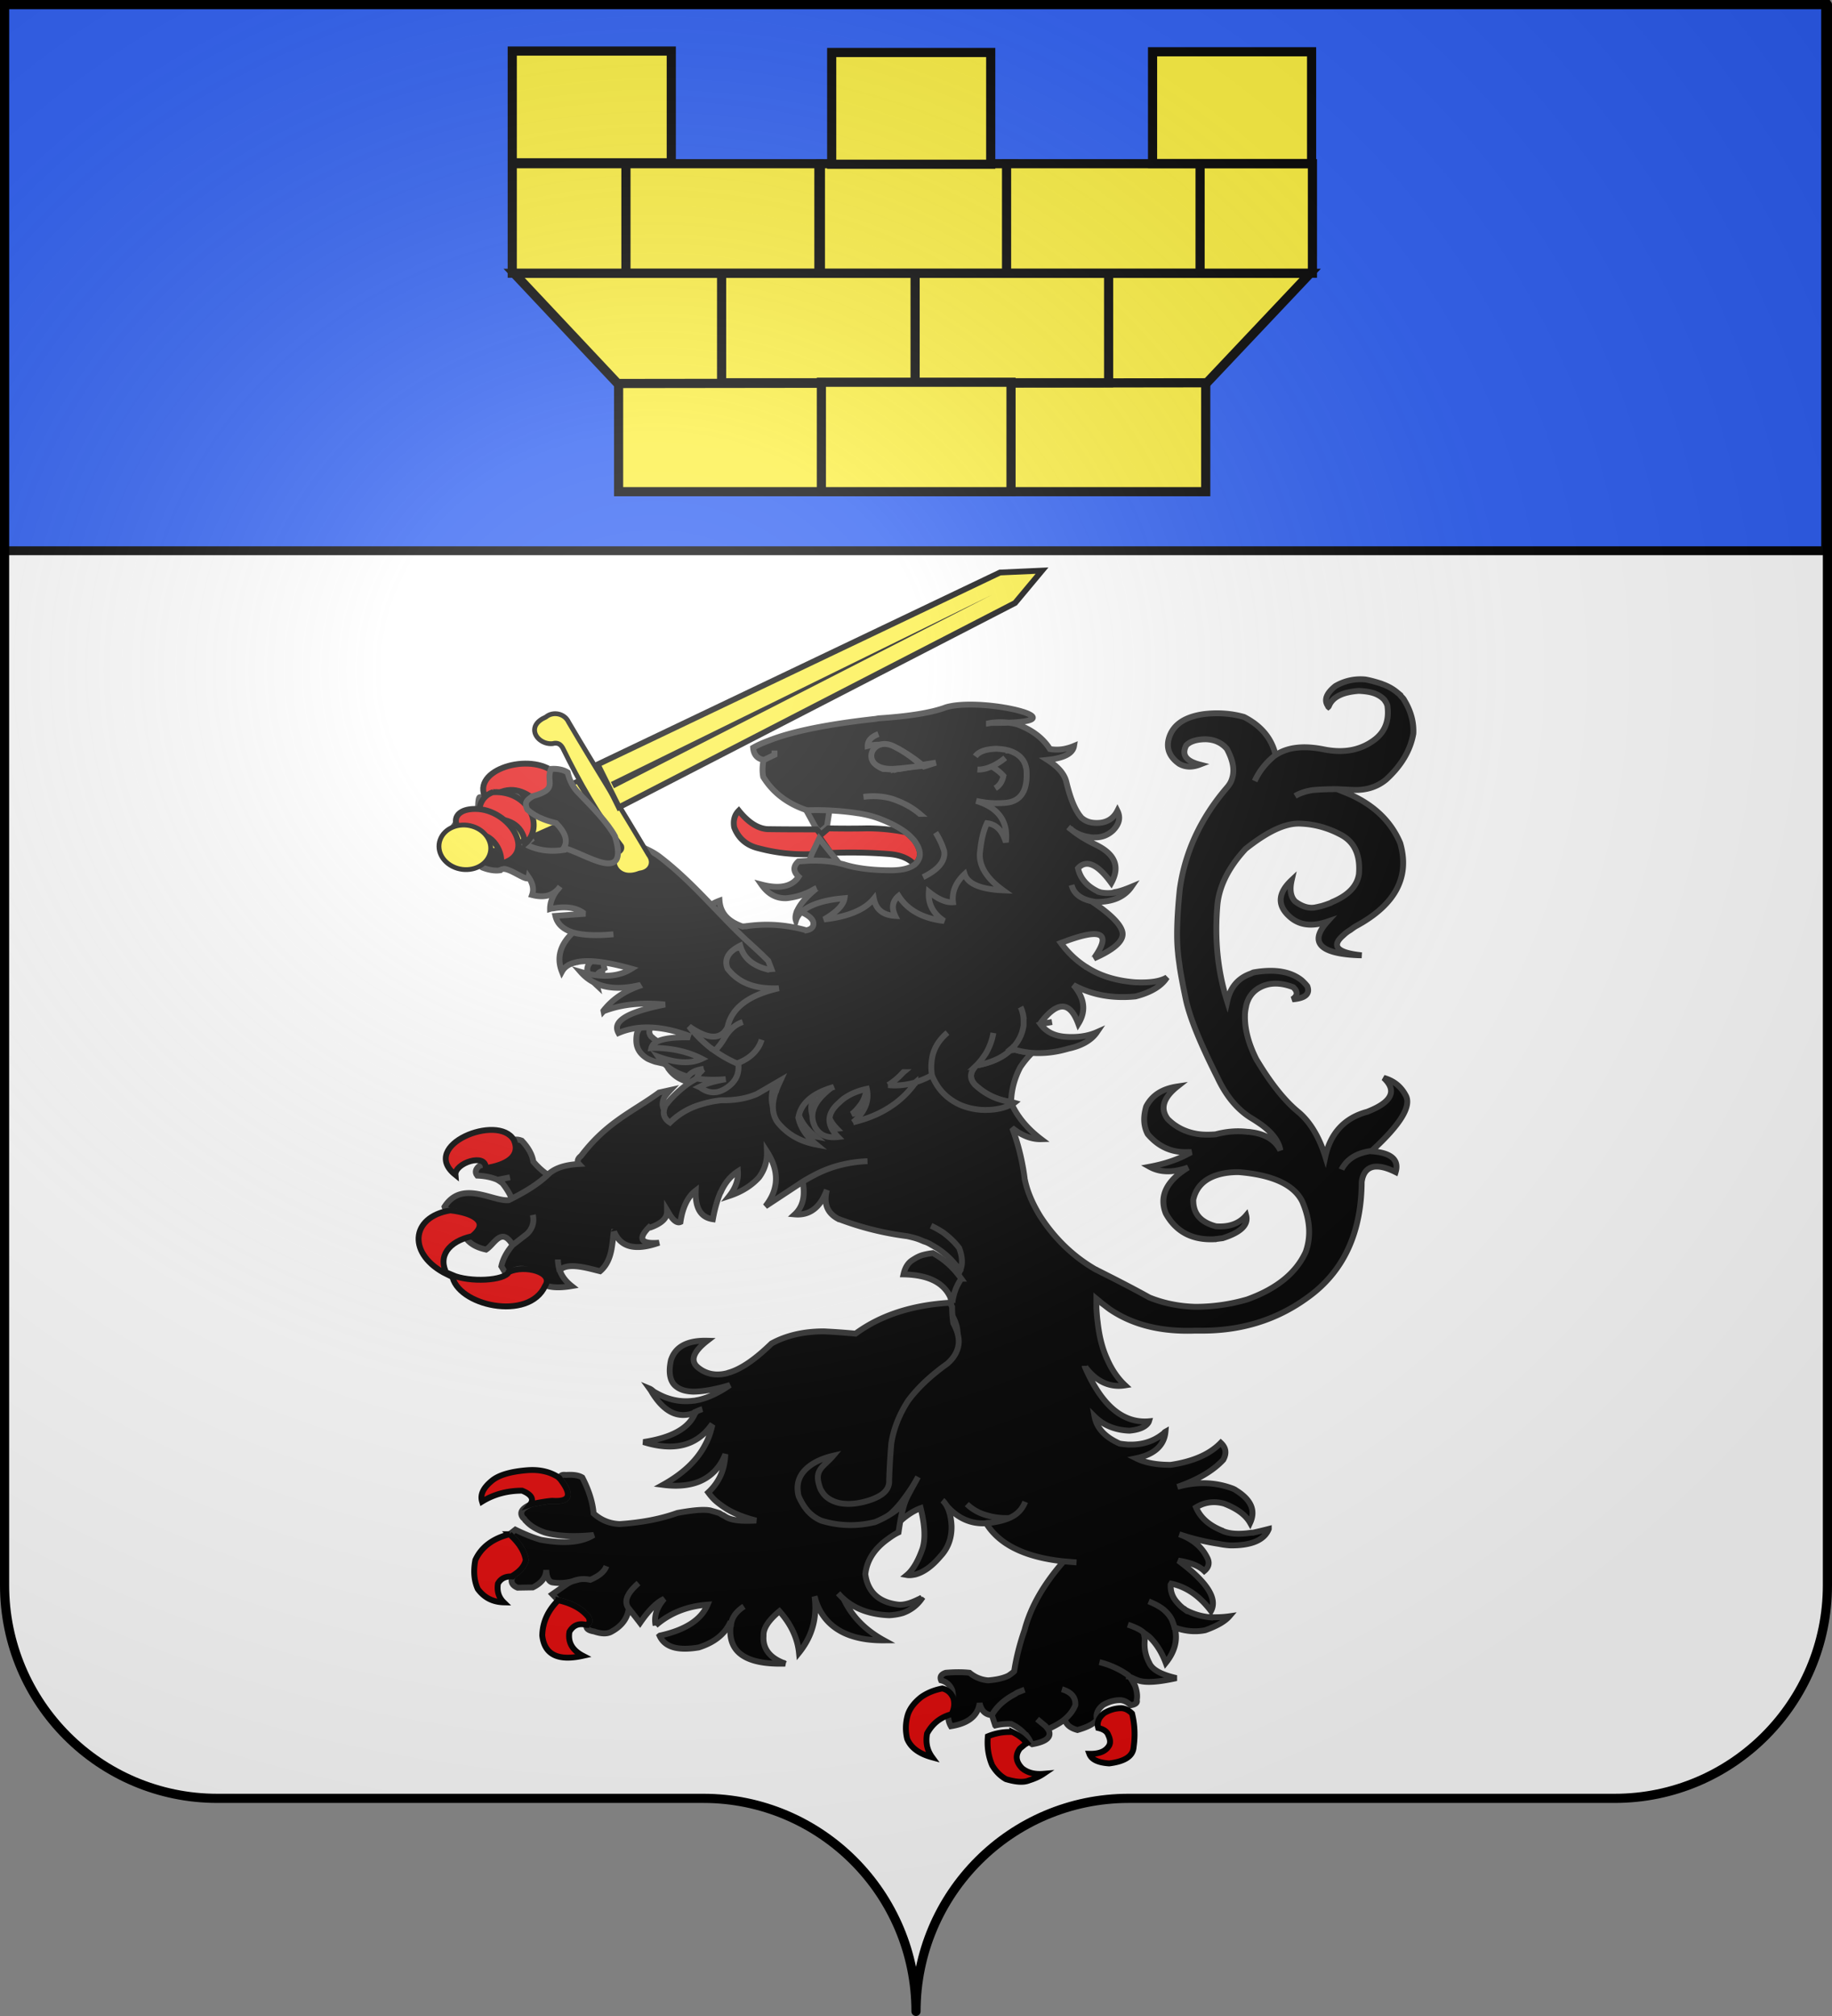
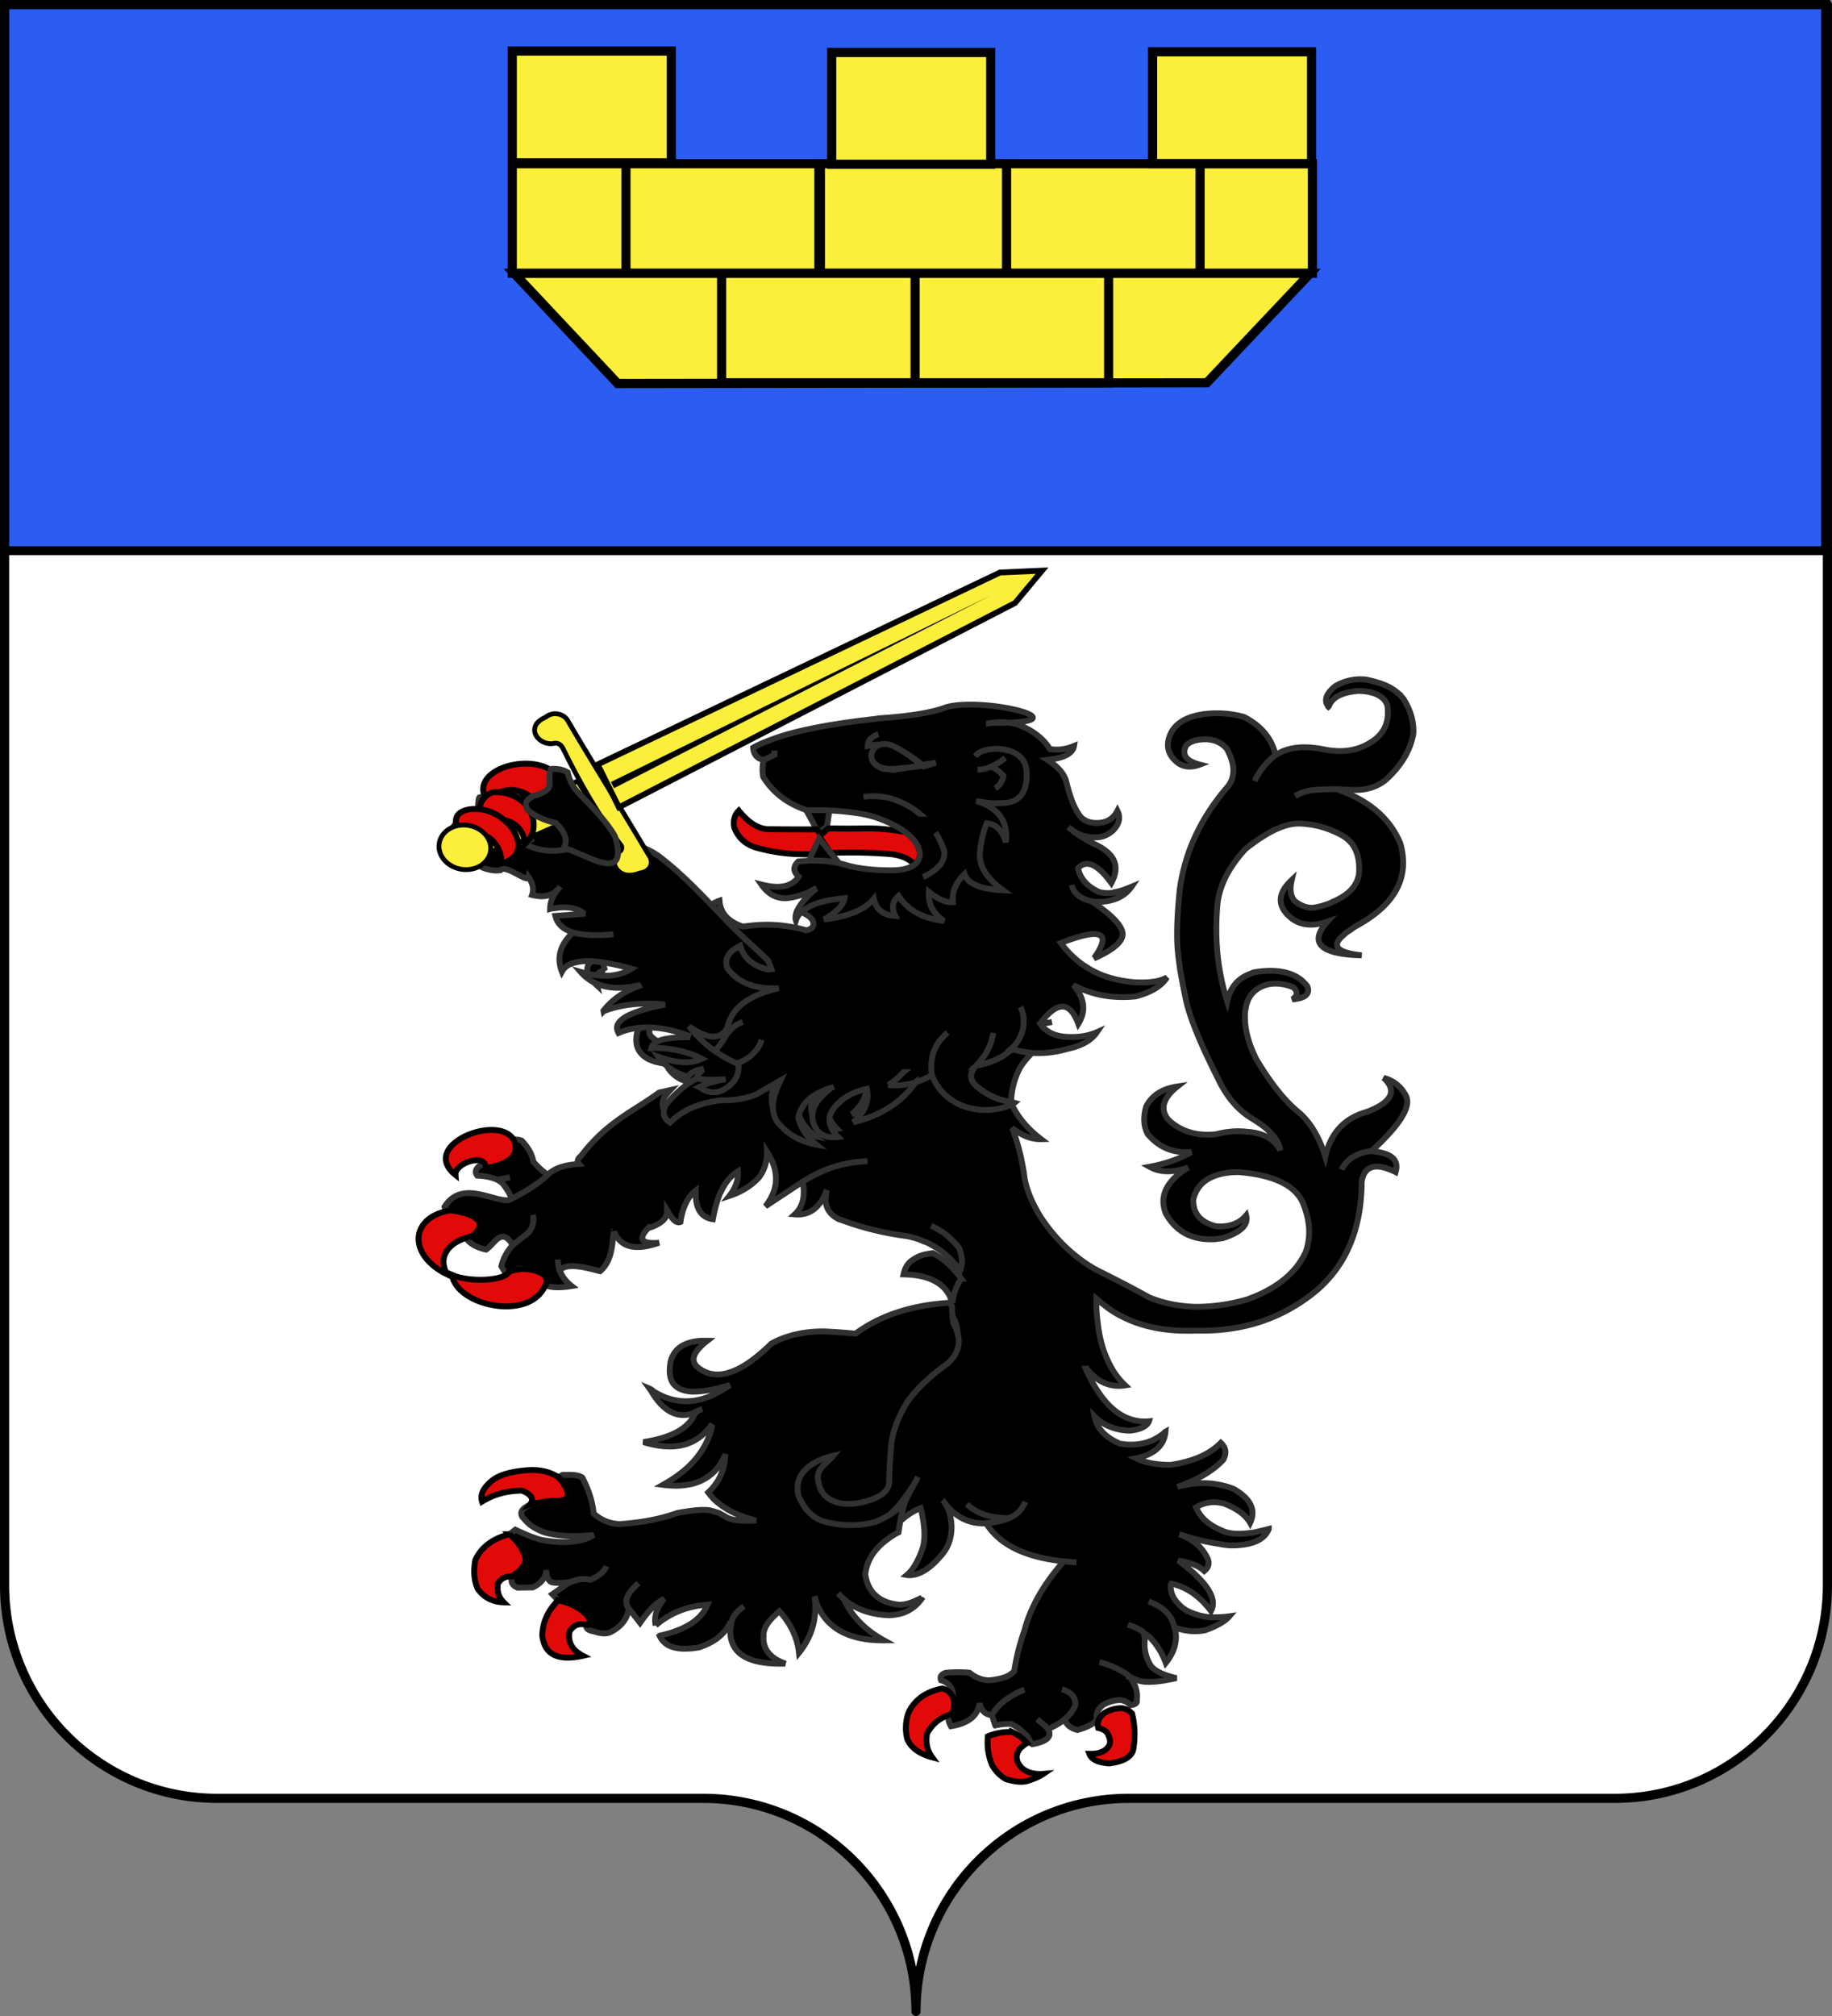
<svg xmlns="http://www.w3.org/2000/svg" xmlns:xlink="http://www.w3.org/1999/xlink" height="660" width="600" version="1.0">
  <rect width="100%" height="100%" fill="#808080" stroke="none" />
  <defs>
    <linearGradient id="a">
      <stop style="stop-color:white;stop-opacity:.314" offset="0" />
      <stop offset=".19" style="stop-color:white;stop-opacity:.251" />
      <stop style="stop-color:#6b6b6b;stop-opacity:.125" offset=".6" />
      <stop style="stop-color:black;stop-opacity:.125" offset="1" />
    </linearGradient>
    <linearGradient id="b">
      <stop style="stop-color:white;stop-opacity:0" offset="0" />
      <stop style="stop-color:black;stop-opacity:.646" offset="1" />
    </linearGradient>
    <linearGradient id="f">
      <stop style="stop-color:#fff;stop-opacity:1" offset="0" />
      <stop style="stop-color:#dcdcdc;stop-opacity:1" offset=".35" />
      <stop style="stop-color:#828282;stop-opacity:1" offset="1" />
    </linearGradient>
    <linearGradient id="g">
      <stop style="stop-color:#fff;stop-opacity:1" offset="0" />
      <stop style="stop-color:#7f7f7f;stop-opacity:1" offset=".55" />
      <stop style="stop-color:#000;stop-opacity:1" offset="1" />
    </linearGradient>
    <linearGradient id="e">
      <stop style="stop-color:#fff;stop-opacity:1" offset="0" />
      <stop style="stop-color:#ffc000;stop-opacity:1" offset=".5" />
      <stop style="stop-color:#fff;stop-opacity:1" offset="1" />
    </linearGradient>
    <linearGradient id="h">
      <stop style="stop-color:#15caff;stop-opacity:1" offset="0" />
      <stop style="stop-color:#0065bf;stop-opacity:.749" offset="1" />
      <stop style="stop-color:#0052ff;stop-opacity:.624" offset="1" />
      <stop style="stop-color:#0374f2;stop-opacity:.592" offset="1" />
      <stop style="stop-color:#07daff;stop-opacity:.561" offset="1" />
      <stop style="stop-color:#0b8cd9;stop-opacity:.529" offset="1" />
      <stop style="stop-color:#0d86d3;stop-opacity:.514" offset="1" />
      <stop style="stop-color:#0f81cd;stop-opacity:.498" offset="1" />
      <stop style="stop-color:#0f76b1;stop-opacity:0" offset="1" />
    </linearGradient>
    <linearGradient id="c">
      <stop offset="0" style="stop-color:#000;stop-opacity:1" />
      <stop offset="1" style="stop-color:#000;stop-opacity:0" />
    </linearGradient>
    <linearGradient id="d">
      <stop offset="0" style="stop-color:#fff;stop-opacity:1" />
      <stop offset="1" style="stop-color:#fff;stop-opacity:0" />
    </linearGradient>
    <linearGradient id="j">
      <stop offset="0" style="stop-color:#000;stop-opacity:1" />
      <stop offset="1" style="stop-color:#000;stop-opacity:0" />
    </linearGradient>
    <linearGradient id="i">
      <stop offset="0" style="stop-color:#fff;stop-opacity:1" />
      <stop offset="1" style="stop-color:#fff;stop-opacity:0" />
    </linearGradient>
    <linearGradient id="k">
      <stop style="stop-color:white;stop-opacity:0" offset="0" />
      <stop style="stop-color:black;stop-opacity:.646" offset="1" />
    </linearGradient>
    <linearGradient id="l">
      <stop style="stop-color:white;stop-opacity:.314" offset="0" />
      <stop offset=".19" style="stop-color:white;stop-opacity:.251" />
      <stop style="stop-color:#6b6b6b;stop-opacity:.125" offset=".6" />
      <stop style="stop-color:black;stop-opacity:.125" offset="1" />
    </linearGradient>
    <linearGradient id="m">
      <stop style="stop-color:white;stop-opacity:0" offset="0" />
      <stop style="stop-color:black;stop-opacity:.646" offset="1" />
    </linearGradient>
    <linearGradient id="n">
      <stop style="stop-color:white;stop-opacity:.314" offset="0" />
      <stop offset=".19" style="stop-color:white;stop-opacity:.251" />
      <stop style="stop-color:#6b6b6b;stop-opacity:.125" offset=".6" />
      <stop style="stop-color:black;stop-opacity:.125" offset="1" />
    </linearGradient>
    <radialGradient xlink:href="#a" id="o" gradientUnits="userSpaceOnUse" gradientTransform="matrix(1.551 0 0 1.35 -227.894 -51.264)" cx="285.186" cy="200.448" fx="285.186" fy="200.448" r="300" />
  </defs>
  <path style="fill:#fff;fill-opacity:1;fill-rule:nonzero;stroke:none" d="M300 658.5c0-38.505 31.203-69.754 69.65-69.754h159.2c38.447 0 69.65-31.25 69.65-69.754V1.5H1.5v517.492c0 38.504 31.203 69.754 69.65 69.754h159.2c38.447 0 69.65 31.25 69.65 69.753z" />
  <g style="fill:#2b5df2;display:inline">
    <path style="fill:#2b5df2;fill-opacity:1;fill-rule:nonzero;stroke:#000;stroke-width:2.902;stroke-miterlimit:4;stroke-opacity:1;stroke-dasharray:none" d="M1.532 2.114h596.466v179.009H1.532z" transform="translate(-.08 -.818)" />
  </g>
  <path d="m270.867 270.437.901-5.887c-2.402-.165-5.105-.165-7.908-.083l-.1-.082h-.1v.165l3.403 6.219 1.402 1.741 2.402-2.073zM166.894 373.91c.343 1.488-.017 2.904-.978 4.33-2.357 1.613-5.328 2.74-8.814 3.378-1.373 1.018-1.64 2.184-.809 3.247 2.707.122 4.822.585 6.647 1.384l4.082-.814-4.082.814c.51.323 1.122.728 1.634 1.134 2.08 2.703 3.244 4.923 3.398 6.828 2.002-.033 3.994-.398 5.874-1.175 3.849-1.972 7.297-3.936 9.935-6.218-3.54-1.269-6.506-3.46-9.095-6.485-.366-2.317-1.633-4.618-3.8-6.903-1.62-.636-2.917-.45-3.992.48z" style="fill:#000;fill-opacity:1;stroke:#313131;stroke-width:1.922;stroke-miterlimit:4;stroke-opacity:1;stroke-dasharray:none" />
  <path d="M459.781 229.001c-.1-.082-.1-.165-.1-.165-.3-.415-.601-.664-.9-.995-.102-.166-.2-.25-.2-.332l-1.103-.912c-1.301-1.078-2.901-1.99-4.804-2.653-.1-.083-.3-.083-.4-.166-1.602-.498-3.203-.995-5.106-1.327-3.503-.331-6.806.415-9.809 2.156-3.003 2.404-3.804 4.643-2.402 6.55 0 .083 0 .166.1.249.1-.083.1-.249.201-.332 1.2-2.902 4.403-4.477 9.708-4.892 2.304.083 4.204.415 5.607.995 1.2.498 2.102 1.161 2.802 1.907.2.25.3.498.5.747.201.248.301.663.501 1.077.7 4.892-.7 8.623-4.204 11.277-4.504 3.4-10.01 4.477-16.616 3.15-6.607-1.326-11.81-.746-15.715 1.825h-.1c-3.003 2.404-5.306 5.223-6.807 8.54 1.501-3.317 3.804-6.136 6.807-8.54v-.083c-1.302-5.473-4.805-9.535-10.31-12.355-3.804-1.077-8.008-1.492-12.712-.995-6.607.83-10.61 3.483-11.911 8.043-.9 3.234.2 6.053 3.403 8.292 1.901 1.077 4.104 1.243 6.706.248-4.505-1.16-6.006-3.233-4.404-6.301 1.202-1.244 3.304-1.99 6.406-1.99 2.902.083 5.204 1.16 6.906 3.15 2.002 3.732 2.603 6.882 1.702 9.702-.3 1.077-.901 2.072-1.702 2.984-8.608 10.033-13.713 21.06-15.415 33.166-1 9.535-1.1 16.5-.6 20.894.1 1.576.4 3.15.6 4.892.5 3.15 1.202 6.716 2.002 10.53 1.303 5.887 4.705 14.261 10.311 25.373 2.702 5.804 6.205 10.198 10.71 13.1 1.4.829 2.502 1.574 3.703 2.404 3.604 2.653 5.705 5.473 6.206 8.375-1.602-3.151-4.504-5.059-8.708-5.804-.701-.084-1.4-.249-2.102-.249-3.504-.415-7.007-.084-10.41.83-2.202.164-4.305.164-6.206-.167-3.804-.663-7.007-2.321-9.51-4.892-2.502-3.4-1.4-6.964 3.204-10.613-5.005.747-8.308 2.902-10.21 6.55-1.001 3.4-.9 6.384.5 9.037 3.504 4.146 7.908 6.136 13.213 5.888h1.102c-.4.165-.7.415-1.102.58-3.503 1.907-7.707 3.316-12.612 4.23 3.402 1.906 7.607 1.988 12.612.248-7.107 4.394-9.51 9.37-7.307 15.007 3.303 5.97 8.608 8.872 16.115 8.457h.102c.1-.082.2-.082.399-.082.7-.084 1.302-.166 2.002-.25 6.005-1.907 8.508-4.394 7.707-7.461-2.302 2.736-5.705 3.896-9.908 3.565-5.005-1.328-7.508-4.146-7.407-8.706.6-2.736 2.002-4.81 4.104-6.302 2.502-1.742 6.106-2.737 10.71-2.737 11.21.913 18.217 4.146 20.92 9.701 2.502 5.887 2.901 11.277 1.1 16.417-3.102 6.882-9.508 12.107-19.218 15.588a60.712 60.712 0 0 1-17.016 2.405c-5.305-.166-10.31-1.161-15.014-3.068-5.806-3.233-11.71-6.219-17.317-9.037 0-.084-.2-.084-.2-.084-7.206-4.145-13.211-9.866-18.017-17.163-2.603-4.146-4.504-8.456-5.305-12.686v-.166c-.7-5.223-1.9-10.447-3.804-15.67l.3-.248c3.003 2.238 6.006 3.316 8.91 3.233-4.806-3.648-8.209-7.877-10.112-12.603-.1-.415-.1-.746-.1-1.244l-.5.083c-2.602 1.16-5.705 1.658-9.208 1.492-4.004-.331-7.207-1.41-9.908-3.316-2.804-1.907-4.905-4.56-6.307-8.043a30.303 30.303 0 0 1-5.405 2.322c0 .166-.1.25-.2.414-3.703 5.059-8.708 8.79-15.214 11.194a48.524 48.524 0 0 1-5.005 1.493c1.201-.995 2.102-2.073 2.903-3.152 1.701-2.487 2.202-5.14 1.601-7.793-2.702.58-5.005 1.493-7.007 2.819-.8.498-1.501 1.16-2.202 1.824-4.003 3.565-4.003 7.213-.2 11.11-2.903.331-5.005-.249-6.506-1.824-.5-.58-.9-1.16-1.201-1.824-.1-.249-.1-.33-.2-.497-1.302-3.4-.1-6.8 3.603-10.199.7-.664 1.401-1.244 2.202-1.824-6.406 1.99-10.11 5.224-10.91 9.866.5 2.239 1.601 4.395 3.303 6.302 0 .083.2.249.3.331.6.664 1.402 1.41 2.202 2.073l.1.084c-5.305-.995-9.609-3.4-12.812-7.463-1.701-2.57-1.902-5.804-.5-9.866l.1-.083c.3-1.161.9-2.322 1.501-3.648l-7.707 4.477c-3.203 1.41-7.107 2.156-11.611 2.073h-.1a34.507 34.507 0 0 0-6.807 1.41c-3.904 1.16-7.207 3.15-10.01 5.886-2.101-1.327-2.602-3.316-1.4-5.72.6-.746 1.2-1.493 1.901-2.239l-3.703.83c-8.509 6.265-17.017 9.52-25.525 20.728-1.2.912-1.401 1.907-.7 2.652-4.204.25-7.508 1.161-9.81 3.152-3.609 3.562-8.312 6.251-13.212 8.706-5.295.48-15.317-6.765-21.02 2.155.2.663.8 1.078 2.101 1.326 5.21.337 7.828 3.716 3.804 6.551.901 3.234 3.503 5.224 7.707 6.136 2.756-1.728 5.015-7.615 8.709-1.493l4.704-3.648c1.802-1.742 2.403-3.815 1.902-6.218.5 2.403-.1 4.476-1.902 6.218l-4.704 3.648c-2.002 2.322-3.203 4.644-3.704 6.964l2.002 3.317c3.079-4.853 10.088-1.908 11.21 2.321 2.103 1.328 5.406 1.576 9.81.83-2.102-1.659-3.403-3.483-4.004-5.556l-.1-.082c-.2-.913-.4-1.99-.4-3.068 0 1.078.2 2.156.4 3.068l1.001-.166c3.003-1.741 9.012.113 12.415.942 4.204-3.565 3.9-9.482 4.501-12.881.1 0 .1 0 .1-.084 2.103 5.14 6.907 6.385 14.715 3.648-5.906.498-7.107-1.243-3.304-5.058.1.084.2.084.4.084 3.504-1.244 5.406-2.902 5.506-4.975v-.746c.1.165.3.414.3.58l.1.083c1.502 2.737 2.903 3.731 4.004 3.233.7-4.809 2.403-8.29 5.005-10.28-.2 5.72 1.602 8.789 5.605 9.37.601-3.317 1.402-6.136 2.403-8.542.1-.083.1-.248.2-.33 1.401-3.151 3.303-5.307 5.605-6.8.2 2.654-.7 5.39-2.802 8.043 4.003-1.327 7.206-3.316 9.709-6.053 1.902-2.57 2.702-5.389 2.602-8.457 4.104 6.385 3.904 12.354-.5 17.91l12.211-8.043a52.778 52.778 0 0 1 3.804-2.156c5.305-2.819 11.11-4.311 17.417-4.56-6.306.249-12.112 1.741-17.417 4.56a52.472 52.472 0 0 0-3.804 2.156c.901 4.81 0 8.291-2.602 10.696 4.504.414 7.908-1.907 10.01-6.799.2-.415.3-.745.5-1.16-1.101 4.394.1 7.462 3.603 9.37a97.121 97.121 0 0 0 22.722 5.72c1.101.249 2.202.498 3.203.829.801.25 1.502.58 2.302.912.9.25 1.701.664 2.503 1.16 3.702 1.99 6.705 4.727 9.309 8.376.9-1.99.8-4.478-.3-7.38-1.502-1.989-3.305-3.647-5.307-5.14-1.3-.83-2.602-1.575-3.902-2.156 1.3.58 2.602 1.326 3.902 2.156 2.002 1.493 3.805 3.151 5.306 5.14 1.101 2.902 1.2 5.39.3 7.38-.1 0-.2.082-.1.165-1.602 2.404-2.503 4.891-2.803 7.711-.1.415-.1.912-.1 1.327 0 1.742.1 3.565.4 5.39 1.4 2.57 2.001 4.891 1.7 7.047-.3 1.99-1.3 3.897-3.002 5.555-.2.166-.3.332-.6.58-5.706 4.063-9.91 8.126-12.913 12.189-3.003 4.643-4.805 9.37-5.505 14.012-.4 4.726-.6 8.79-.7 12.022.1 1.742-.601 3.234-2.203 4.477-1.601 1.16-3.904 2.156-7.107 2.819-2.802.58-5.405.58-7.607 0-2.502-.746-3.542-2.43-4.543-4.255.545-5.934 1.275-6.3 4.465-9.32-9.082 1.753-14.089 5.137-12.303 14.699 7.227 17.037 24.773 13.55 34.324.56 2.526-3.376 3.453-4.943 4.825-7.434-2.522 4.797-5.815 9.92-6.749 15.284v.084c2.503-2.488 5.105-4.23 7.607-5.141 1.402 5.638 1.603 10.115.602 13.266-1.401 3.98-3.104 6.965-5.106 8.623.9.165 1.802 0 2.703-.166 2.602-.663 5.405-2.57 8.207-5.887 2.603-2.736 3.804-6.135 3.704-10.033-.101-2.156-.5-4.063-1.102-5.555l-.6-1.244c-.401-.58-.801-1.16-1.302-1.574.5.414.9.994 1.301 1.574.3.415.601.746 1.001 1.161 3.203 3.233 7.007 4.891 11.311 4.809.2 0 .4 0 .7-.083.4-.084.701-.084 1.102-.084h.2c2.502-.33 4.604-.829 6.306-1.574-2.502.083-4.804-.166-6.806-.746-2.803-.664-5.205-1.99-7.107-3.814 1.9 1.823 4.304 3.15 7.107 3.814 2.002.58 4.304.829 6.806.746 2.703-1.161 4.304-2.986 5.205-5.307-.9 2.322-2.502 4.146-5.205 5.307-1.702.745-3.804 1.243-6.306 1.574h-.2c-.4 0-.7 0-1.101.084 4.304 7.048 12.812 11.193 25.423 12.52 1.302.083 2.804.249 4.204.332-1.4-.084-2.902-.25-4.204-.332-6.606 7.545-10.81 14.925-12.812 22.47-1.502 4.311-2.703 8.871-3.402 13.515-.5.498-1.102.913-1.803 1.41-.5.249-.9.414-1.4.58-1.402.498-3.203.829-5.306.995-2.202-.166-4.305-.995-6.106-2.488-2.303-.249-4.904-.249-7.808 0-1.501.498-2.002 1.327-1.501 2.488 1.701.414 2.903 1.492 3.603 3.15.5 1.742.302 3.317-.4 4.892-.1.166-.1.249-.2.415-1 2.403-.9 4.643.2 6.55 5.706-.913 8.81-3.4 9.409-7.546.5 2.404 1.803 3.648 3.703 3.897h.3c1.603-2.82 4.205-5.14 7.609-6.882.4-.332.9-.58 1.4-.746.602-.249 1.201-.498 1.702-.664-.5.166-1.101.415-1.702.664-.5.166-1 .414-1.4.746-3.403 1.741-6.006 4.062-7.608 6.882l1.102 3.4a18.493 18.493 0 0 1 5.205-.498c2.102.995 3.603 2.239 4.804 3.647.1 0 .1.084.2.084.601.83 1.2 1.658 1.502 2.653l.4.249c4.804-.83 6.607-2.487 5.204-4.892-.1 0-.1-.166-.2-.249l-.6-.746-2.803-2.321 2.802 2.321c.2.25.4.498.601.746.101.083.101.25.2.25l.4-.25c1.901-.912 3.604-1.824 4.904-2.902 1.702-1.41 2.903-2.985 3.605-4.726.199-2.57-1.303-4.311-4.404-5.223 3.102.912 4.604 2.653 4.404 5.223-.7 1.742-1.902 3.317-3.605 4.726l.3.332c0 .165.2.415.302.663.7 1.16 1.9 1.907 3.702 2.404 3.203-.912 5.306-1.99 6.406-3.317-.5-1.823.2-3.481 2.002-4.89 1.702-.996 3.604-1.576 5.506-1.576 1.2 0 2.402.58 3.503 1.658h.1c1.502-.248 2.202-.829 1.902-1.658.3-1.575 0-3.068-.5-4.56-.1-.166-.1-.331-.2-.415-.4-.745-.802-1.492-1.302-2.238-.2-.165-.4-.415-.6-.58 0-.084-.102-.25-.2-.332l-.102-.083c-2.803-1.99-6.006-3.4-9.309-4.229 3.303.83 6.506 2.239 9.31 4.23l.1.082c.1.083.2.166.2.332.2 0 .3.165.5.249.7.248 1.201.58 1.902.829.3.166.601.249.9.33 2.303.747 6.406.499 12.312-.828-5.105-1.16-8.007-2.819-8.908-4.975-1.2-2.238-1.7-4.643-1.502-7.213v-1.079c-.1-.414-.199-.994-.3-1.574-.8-.83-2.502-1.742-5.205-2.653 2.703.912 4.404 1.824 5.205 2.653.602.414 1.201.829 1.802 1.326 2.103 1.99 4.004 4.81 5.405 8.54 3.003-3.73 4.004-7.627 2.903-11.607 0-.083 0-.083-.101-.165-.1-.415-.2-.83-.4-1.244-.4-1.493-1.302-2.737-2.603-3.98-1.301-1.245-3.203-2.239-5.404-3.152 2.2.913 4.104 1.907 5.404 3.151 1.3 1.244 2.202 2.488 2.603 3.98.2.415.3.83.4 1.245.1.082.1.082.1.165 3.403 1.243 6.706 1.575 10.01.912 3.703-1.327 6.405-2.819 7.907-4.56-2.302.331-4.403.331-6.206.331-.1-.165-.1-.165-.1 0-3.103-.33-5.706-1.16-8.008-2.404l-.4-.331c-.1-.083-.1-.083-.2-.083a10.86 10.86 0 0 1-1.901-1.742c-1.702-1.741-2.503-3.731-2.402-6.135l.2-.332c5.005 1.078 9.309 4.063 13.012 8.955 2.202-4.062-1.301-9.535-10.71-16.499 3.805.58 6.706 1.658 8.508 3.4 1.603-1.327 1.803-2.819.9-4.477-1.8-3.566-4.904-6.054-9.108-7.546 4.403 1.492 8.707 2.487 13.013 3.15 1.2.25 2.4.415 3.702.5 6.907.082 11.21-1.743 12.613-5.39a139.36 139.36 0 0 1-5.205 1.243h-.5c-3.904.58-6.907.415-9.209-.498-.2-.083-.3-.249-.5-.249-4.205-1.74-7.007-4.228-8.408-7.545 2.803-1.742 5.905-2.156 9.208-1.244 4.105 1.575 7.007 3.648 8.508 6.302 1.902-4.062.302-7.628-4.703-10.695-.301-.25-.602-.332-.901-.498-5.705-2.156-11.811-2.404-18.217-.58 6.706-2.322 11.71-5.306 15.014-8.872 1.201-2.156.9-3.98-.8-5.555-3.704 3.814-9.21 6.135-16.416 7.214-4.605 0-8.308-.665-11.311-2.157 6.005-1.244 9.209-4.229 9.61-8.706-.301.166-.4.332-.602.58-.2.166-.399.25-.7.498-2.803 2.073-6.106 3.151-10.01 3.151H369.492c-.9-.083-1.902-.165-2.802-.331-4.806-2.156-7.508-5.058-8.208-8.872 2.902 2.902 6.806 4.477 11.41 4.644 2.803-.25 4.805-.995 5.905-2.239.2-.248.4-.498.5-.829-1.801.166-3.503 0-5.104-.414-6.406-1.659-11.612-7.546-15.915-17.496v-.249.084c0 .083 0 .083.1.165 3.503 4.81 8.007 6.965 13.113 6.136-2.402-2.239-4.404-5.141-5.905-8.623-1.602-3.482-2.603-7.546-3.103-12.188-.2-1.41-.3-2.902-.4-4.477v-3.068l1.901 1.575c.8.58 1.602 1.244 2.401 1.824 7.508 5.14 16.817 7.463 28.027 7.048h1.502c13.316.163 25.128-3.402 35.337-10.864 11.71-8.374 17.617-21.06 17.716-37.809.4-2.902 1.702-4.56 4.004-4.975 1.803-.248 4.105.25 7.108 1.742 1.201-3.98-1.401-6.302-7.707-6.8h-.1c-.102-.082-.302-.082-.401-.082-4.004.58-6.907 2.156-8.708 4.726-.3.414-.6.829-.801 1.326.2-.497.5-.912.8-1.326 1.802-2.571 4.705-4.146 8.709-4.726.1-.083.3-.083.4-.083 9.51-8.706 13.212-14.842 11.01-18.325-1.5-2.736-3.804-4.643-7.107-5.555 4.504 4.23 2.703 7.96-5.404 11.11-7.407 1.99-12.011 6.965-13.713 14.676-2.002-6.384-4.905-11.277-8.708-14.51-4.705-3.815-9.31-9.7-13.914-17.412-2.602-5.223-3.803-9.95-3.702-14.344 0-1.078.199-2.073.4-3.068v-.083c.7-2.819 2.201-4.726 4.503-5.97 3.104-1.658 6.807-1.658 10.91-.082 1.602 1.492 1.502 2.819-.3 3.98 4.204-.332 5.905-1.742 4.904-4.312-.5-.663-1.1-1.244-1.701-1.824-3.504-2.902-8.708-3.897-15.615-2.736-.1.083-.2.083-.4.083-.2.083-.501.249-.7.331-4.305 1.493-6.808 4.56-7.809 9.12-3.103-9.783-4.203-20.313-3.202-31.672.6-6.053 3.604-12.188 9.208-18.241 7.108-5.638 12.912-8.457 17.818-8.292 4.805.166 9.309 1.41 13.712 3.815 4.305 2.404 6.107 6.716 5.606 12.768-.601 3.897-3.503 6.882-8.609 9.038-.3.083-.4.249-.6.331-.901.332-2.002.747-3.203 1.078-.5.083-1.001.25-1.502.332-2.302.58-4.704-.166-7.007-1.907-1.501-1.575-1.801-3.897-1.1-6.965-4.505 4.229-4.805 8.209-.801 11.857 3.202 2.985 7.406 3.482 12.512 1.741-5.607 6.219-3.104 9.95 7.607 10.862 1.1.083 2.302.166 3.603.166-8.107-.83-10.11-3.068-6.005-6.55.601-.58 1.302-1.161 2.303-1.742.7-.497 1.301-.995 2.102-1.41 12.712-6.964 17.416-16.002 14.213-27.03-2.902-6.881-8.308-12.27-16.415-15.919-1.302-.58-2.703-1.077-4.204-1.74-2.902 0-5.606.082-8.207.33-2.402.415-4.204 1.079-5.607 1.908 1.402-.83 3.203-1.493 5.607-1.907 2.602-.249 5.305-.332 8.207-.332 1.701.083 3.503.166 5.306.249 4.203.166 7.807-.995 10.709-3.4 4.905-4.477 7.907-9.452 8.908-15.007.2-3.73-.8-7.461-3.103-11.192z" style="fill:#000;fill-opacity:1;stroke:#313131;stroke-width:1.922;stroke-miterlimit:4;stroke-opacity:1;stroke-dasharray:none" />
  <path d="m268.764 274.513 3.324 4.727a159.133 159.133 0 0 1 18.818.331c3.804.249 6.707 1.41 8.609 3.483 2.402-2.073 2.302-4.726-.1-7.96-.801-.912-1.702-1.824-2.803-2.653a64.792 64.792 0 0 0-12.512-1.244c-4.004.083-8.208.083-12.812 0l-2.403 2.073-1.401-1.741c-5.705 0-11.11 0-16.215-.083-3.203-.249-6.306-2.322-9.31-6.053-1.4 1.41-1.901 3.317-1.5 5.472 1.4 3.649 4.103 5.97 8.107 6.882 5.305 1.41 10.81 2.073 16.716 1.907.2-.083.4-.083.6-.083l2.882-5.057z" style="fill:#e20909;fill-opacity:1;stroke:#000;stroke-width:1.922;stroke-miterlimit:4;stroke-opacity:1;stroke-dasharray:none" />
  <path d="m272.088 279.24-3.803-4.727-2.402 5.058-.801 2.156c3.703-.083 7.006.166 9.709.83l-2.703-3.317z" style="fill:#000;fill-opacity:1;stroke:#313131;stroke-width:1.922;stroke-miterlimit:4;stroke-opacity:1;stroke-dasharray:none" />
  <path d="M168.285 373.203c-5.054-8.8-31.248 1.771-19.118 11.443-.324-3.91 10.12-7.368 9.91-2.24 6.673-1.054 11.592-3.744 9.208-9.203zM147.514 396.253c-13.28 2.134-14.123 14.58-1.073 20.963-3.263-5.88.484-10.806 8.138-12.497 6.203-4.918-.228-7.68-7.065-8.466zM166.636 416.424c5.116-2.43 14.888.037 11.897 4.524-5.296 11.814-29.097 6.487-30.477-3.547 5.701 2.504 17.255 1.906 18.58-.977z" style="fill:#e20909;fill-opacity:1;stroke:#000;stroke-width:1.922;stroke-miterlimit:4;stroke-opacity:1;stroke-dasharray:none" />
  <path d="M219.738 445.316c-.7 3.233-.5 5.804.701 7.545.4.58.901.995 1.502 1.41 1.3.829 2.902 1.243 5.004 1.326 3.103 0 7.107-.663 12.112-2.156-3.604 2.488-7.007 4.146-10.41 4.891-.6.084-1.101.25-1.602.25-3.103.415-6.005 0-8.808-.995-1.401-.498-2.803-1.244-4.104-1.99-.4-.33-.8-.745-1.401-.995.3.415.6.83.8 1.244 4.104 6.633 8.809 8.79 14.214 6.55v-.166c.6-.249 1.101-.497 1.602-.663.2-.083.4-.166.7-.249a16.994 16.994 0 0 0 0 0c-.3.083-.5.166-.7.249-.5.166-1.001.414-1.602.663v.166c-1.902 5.058-7.607 8.291-17.016 9.7 9.81 3.069 17.116 1.328 22.02-5.223l.401.25c-.5 2.072-1.2 4.061-2.202 5.886-2.702 5.224-7.407 9.535-13.813 13.1 5.005.664 9.309.166 12.612-1.408 3.503-1.659 6.206-4.56 7.807-8.623-.2 5.14-2.102 9.286-5.605 12.52.8 1.078 1.702 2.156 2.803 3.067 1.1.913 2.302 1.742 3.503 2.488 2.703 1.575 5.806 2.736 9.41 3.648-4.505.249-7.808 0-9.71-1.078-.5-.25-.8-.498-1.101-.664h-.1c-.6-.33-1.001-.58-1.101-.663-1.502-.498-2.503-.746-3.003-.912-.5-.084-1.001-.166-1.702-.166-2.002-.083-5.005.249-9.108.995-5.306 1.907-11.512 3.15-18.919 3.647-1.701-.083-3.203-.414-4.604-.994-1.401-.58-2.703-1.41-3.904-2.487-.3-3.567-1.501-7.546-3.703-11.774-1.201-.746-3.003-.995-5.405-.83-1.101-.165-1.702.084-2.002.913v.248c4.204 5.307 3.503 7.712-2.403 7.298-1.4.083-3.703.414-6.806 1.078-3.203 1.326-4.104 2.818-2.803 4.476l.3.25c.2.165.3.414.501.663l.2.166c1.402 1.574 3.504 2.818 6.106 3.73 4.004 1.16 9.309 1.493 16.015.83-3.803 2.404-9.509 2.985-17.316 1.575-2.302-.664-5.105-1.742-8.308-3.317l-1.902 1.493c3.203 2.901 4.905 5.72 5.305 8.457-.4 1.907-1.802 3.565-4.204 5.058 0 .165 0 .249-.1.331-.8 1.658-.2 2.902 1.602 3.648l5.004-.083c2.903-1.41 4.304-3.317 4.404-5.72.1 2.403.801 3.73 1.902 4.061 2.503.415 4.805.166 6.907-.414a9.372 9.372 0 0 1 5.605-.415c2.903-1.244 4.605-2.652 5.305-4.476-.7 1.824-2.402 3.232-5.305 4.476a9.372 9.372 0 0 0-5.605.415c-.6.166-1.201.498-1.802.829l-5.005 3.482 1.902 1.99h.1c4.405.995 7.708 2.818 9.81 5.473.6 1.16.5 1.99-.5 2.487l-.1.084c-.301 1.16.5 1.823 2.501 2.155 2.203.747 4.104.913 5.606.083 3.403-1.823 5.305-4.394 5.705-7.627-1.701-2.156-.7-4.892 3.203-8.291-3.903 3.4-4.904 6.135-3.203 8.291.701.912 2.002 2.488 3.704 4.725 2.802-4.062 5.405-6.716 7.907-7.876-2.502 2.902-3.403 5.804-2.802 8.706v.083-.083c4.704-4.062 10.31-6.302 17.016-6.799-2.102 4.975-7.307 8.292-15.515 10.115-.1 0-.1 0-.2.084 1.702 3.73 5.906 4.975 12.812 3.814 5.005-1.575 8.308-4.229 10.11-7.793l.5.083c.3-2.239 1.802-4.146 4.204-5.721-2.402 1.575-3.903 3.482-4.204 5.72-.1.332-.2.581-.2.913-.8 8.375 5.005 12.354 17.317 12.106h.6c-.2-.084-.3-.084-.3-.084-.1-.165-.2-.165-.3-.165-4.505-1.742-6.807-4.726-6.507-8.79v-.165c-.1-2.322 1.602-4.975 5.205-7.96 3.804 4.229 5.906 8.789 6.407 13.598 4.404-5.473 6.005-11.608 5.104-18.407.1.249.1.415.2.58 0 .165 0 .25.1.415.3.994.701 2.073 1.202 3.067 3.503 6.883 10.61 10.364 21.22 10.281-6.206-3.4-10.61-7.96-13.213-13.598-.6-.497-1.2-1.16-1.801-1.823.6.663 1.2 1.327 1.801 1.823 3.804 3.4 8.809 5.141 14.915 5.39 1.601-.083 3.103-.331 4.504-.746 2.502-.913 4.504-2.404 6.006-4.477l-.2-.166.4-.414c-.4.25-.901.498-1.301.664-2.503 1.243-4.705 1.823-6.406 1.658-6.407-.746-10.01-4.146-10.81-9.95.5-4.644 3.102-8.54 7.607-11.691 1-.746 2.001-1.41 3.203-1.99v-.165l.1-.084c.5-3.4 1.17-7.682 2.872-11.745-.7.995-1.27 2.542-2.272 3.454-.1.083-.2.25-.3.331-.1.166-.3.25-.4.415-2.102 1.658-4.605 3.15-7.608 4.394-.1.084-.3.084-.4.084-5.806 1.409-11.711 1.16-17.317-.58-3.56-1.622-5.565-4.103-7.307-7.96-2.066-7.691 4.848-11.782 11.311-13.267-3.031 3.593-6.187 4.4-4.604 9.619.2.663.4 1.41.8 1.907 1.002 1.824 2.703 3.068 5.206 3.814 2.202.58 4.804.58 7.607 0 3.203-.664 5.505-1.658 7.107-2.818 1.601-1.244 2.302-2.737 2.202-4.478.1-3.233.3-7.296.7-12.022.701-4.643 2.503-9.37 5.506-14.012 3.002-4.063 7.206-8.126 12.912-12.188.3-.249.4-.415.6-.58 1.702-1.659 2.703-3.566 3.003-5.556.3-2.156-.3-4.476-1.701-7.047-.3-1.825-.4-3.648-.4-5.39l-.7-1.326c-12.512.745-22.822 4.145-30.93 10.115-3.503-.332-6.906-.58-10.41-.746-6.506 0-12.312 1.326-17.116 3.98-5.205 5.058-9.71 8.208-13.713 9.452-.4.083-.7.249-1.101.33-3.504.83-6.607.166-9.109-1.823-2.803-2.156-1.902-5.14 2.903-8.871-6.607-.17-10.511 1.985-11.913 6.38zM334.148 349.385a30.3 30.3 0 0 1 3.903-4.726c-1.901-.166-3.804-.498-5.505-.995l-1.803.248c-2.502 2.323-6.105 3.981-11.01 4.892-2.102 2.156-2.302 4.229-.4 6.302 3.403 3.151 7.207 4.974 11.812 5.639.1-3.732 1-7.546 3.003-11.36zM301.817 410.99c-1.201.414-2.002.912-2.903 1.492-1.501.913-2.502 2.487-3.003 4.726 8.809.166 14.115 3.15 15.915 9.038.1.083.1.083.1.248.3-2.819 1.202-5.306 2.803-7.71-.1-.084 0-.166.101-.166-2.603-3.649-5.606-6.385-9.309-8.376-1.402.167-2.603.416-3.704.747z" style="fill:#000;fill-opacity:1;stroke:#313131;stroke-width:1.922;stroke-miterlimit:4;stroke-opacity:1;stroke-dasharray:none" />
  <path d="M308.623 552.772c-2.602.497-4.904 1.41-6.906 2.819-2.202 1.741-3.704 3.647-4.403 5.804-.801 2.736-.801 5.39-.2 7.877 1.2 2.902 3.903 4.89 8.207 6.053-1.701-2.322-2.202-4.81-1.701-7.794 1.701-3.151 4.304-5.306 7.907-6.302.1-.166.2-.249.3-.414.701-1.576.9-3.151.4-4.892-.7-1.659-1.902-2.736-3.604-3.151zM331.545 567.033a18.464 18.464 0 0 0-5.205.498 18.393 18.393 0 0 0-2.802.913c-.3 3.232.1 6.383 1.4 9.45 1.103 1.908 2.604 3.483 4.505 4.561 3.303.995 5.806 1.16 7.608.415 2.102-.664 3.604-1.41 4.704-2.156-3.003.249-5.305-.415-7.007-1.824-2.102-2.156-2.302-4.312-.7-6.467l1.602-1.328.7-.414c-1.201-1.41-2.703-2.653-4.805-3.648zM370.683 560.898c-1.102-1.078-2.303-1.659-3.504-1.659-1.902 0-3.803.58-5.505 1.576-1.802 1.41-2.502 3.067-2.002 4.89 1.802.415 2.903 1.161 3.303 2.323.602 1.244.801 2.404.3 3.4-1.1 1.907-3.202 2.819-6.506 2.736.701 1.907 2.903 2.902 6.506 3.15 5.205-.663 7.809-2.403 8.008-5.389.5-3.565.4-7.213-.5-10.862 0-.083 0-.083-.1-.165zM174.095 492.41c3.103-.663 5.405-.994 6.806-1.077 5.906.414 6.607-1.99 2.403-7.297l-.2-.165c-.1 0-.1-.166-.1-.166-2.703-1.824-6.106-2.653-10.01-2.405-5.806.415-9.81 1.659-12.012 3.566-2.702 2.238-3.803 4.477-3.103 6.716 3.904-2.404 8.308-3.565 13.113-3.565 3.103 1.244 4.004 2.818 2.602 4.56l1.502-.498c-.4.083-.7.249-1.001.332zM166.888 502.278c-5.605 1.409-9.309 4.311-11.21 8.457-.701 3.648-.401 6.799.8 9.452 2.102 2.902 5.005 4.311 8.508 4.394-1.601-1.575-2.302-3.565-1.902-6.135.901-1.659 2.503-2.488 4.805-2.322.1-.083.1-.166.1-.33 2.402-1.494 3.804-3.152 4.204-5.06-.4-2.735-2.102-5.554-5.305-8.456zM182.903 523.918h-.1c-3.403 3.4-5.105 7.213-5.205 11.524.7 6.219 5.105 8.457 13.313 6.633-3.503-1.823-5.005-4.476-4.404-7.877 1.2-2.072 3.003-2.902 5.505-2.237h.1c0-.084 0-.084.1-.084 1.001-.498 1.101-1.327.5-2.488-2.101-2.652-5.404-4.476-9.809-5.471z" style="fill:#e20909;fill-opacity:1;stroke:#000;stroke-width:1.922;stroke-miterlimit:4;stroke-opacity:1;stroke-dasharray:none" />
  <path d="M309.915 231.528c-4.805 1.824-12.212 2.985-22.222 3.648-.3.083-.6.083-.8.166h-.1c-15.615 1.741-27.327 4.063-35.034 7.13-2.002.747-3.703 1.493-5.105 2.322.2 2.239 1.301 3.565 3.403 3.98v.083l3.604-1.741v-1.41 1.41l-3.604 1.74c-.4 2.074-.4 3.898-.1 5.473 3.103 5.058 7.808 8.706 14.114 10.862h.1l.1.083c2.803-.083 5.505-.083 7.908.083 3.303.166 6.306.497 8.908.912h.1c2.603.414 4.805.995 6.807 1.74 3.503 1.328 6.406 2.82 8.608 4.478 1.1.83 2.002 1.741 2.803 2.654 2.402 3.233 2.502 5.886.1 7.96-.2.082-.3.165-.4.248-1.402.912-3.704 1.575-7.208 1.575-6.306 0-11.51-.663-15.414-1.907-.5-.165-1.101-.248-1.702-.414-2.703-.664-6.006-.912-9.71-.83-1.1.084-2.402.166-3.603.25-1.801 1.658-1.701 3.316.1 4.974-2.102 3.234-6.206 4.146-12.211 2.57 2.202 3.151 4.904 4.644 8.308 4.478 3.003-.332 6.206-1.244 9.208-3.068l.601-.249c-.2.083-.4.166-.4.415-3.103 2.57-5.105 4.975-6.006 7.048v.082c-.1 0-.1 0-.1.083-.4 1.078-.6 2.073-.3 2.985.3-.995.9-1.907 1.801-2.736 2.603-2.404 7.307-3.98 14.114-4.56-.3 2.238-2.603 4.56-6.707 6.965 8.008-.912 13.413-3.234 16.316-6.8.7 3.566 3.003 5.39 7.007 5.639-1.302-2.653-.901-4.892 1.1-6.55 2.903 4.56 7.808 7.379 14.914 8.208-3.604-2.404-5.305-5.555-5.005-9.535 3.104 2.487 5.706 3.565 7.908 3.4-.4-3.4.9-6.468 3.803-9.204 1.001 3.15 5.205 4.975 12.613 5.306-5.505-3.98-7.907-8.042-7.608-12.188.4-4.228 1.201-7.462 2.302-9.784 3.003.332 5.005 2.322 6.206 6.219.801-6.799-2.401-11.276-9.71-13.515 2.104.415 4.205.746 6.207.746 1.301 0 2.502 0 3.803-.166 4.205-.497 6.507-3.482 6.507-8.954 0-1.078 0-2.073-.3-2.902v-.083c-.701-2.488-2.503-4.146-5.306-5.058-.1-.083-.3-.083-.4-.083 0-.083-.2-.083-.2-.083-.6-.166-1.101-.249-1.802-.331-.5-.083-1.101-.083-1.7-.166-3.504.083-5.906.829-7.108 2.487 1.2-1.658 3.604-2.404 7.107-2.487.601.083 1.2.083 1.701.166.7.082 1.201.165 1.803.331 0 0 .199 0 .199.083.101 0 .301 0 .4.083 2.803.912 4.605 2.57 5.305 5.058v.083c.3.829.3 1.824.3 2.902 0 5.472-2.301 8.457-6.506 8.954-1.3.166-2.502.166-3.803.166-2.002 0-4.104-.331-6.206-.746 7.308 2.239 10.51 6.716 9.71 13.515-1.202-3.897-3.204-5.887-6.207-6.219-1.1 2.322-1.9 5.556-2.302 9.784-.3 4.146 2.103 8.209 7.608 12.188-7.407-.331-11.612-2.155-12.613-5.306-2.901 2.736-4.204 5.804-3.803 9.203-2.202.166-4.805-.912-7.908-3.399-.3 3.98 1.401 7.13 5.005 9.535-7.107-.83-12.012-3.648-14.913-8.208-2.002 1.658-2.403 3.897-1.101 6.55-4.004-.249-6.306-2.073-7.007-5.638-2.903 3.565-8.308 5.887-16.316 6.799 4.104-2.405 6.406-4.726 6.707-6.965-6.807.58-11.511 2.156-14.114 4.56 2.403 1.078 3.704 2.239 3.904 3.4.2 1.41-.6 2.238-2.302 2.57a38.58 38.58 0 0 0-4.204-.995c-5.105-.995-10.11-1.078-15.115-.415-.2 0-.3 0-.4.083-.4 0-.8 0-1.101.083-4.905-1.658-7.307-4.477-7.607-8.457-4.204 1.575-6.206 3.897-5.606 7.048 2.703 4.974 7.808 7.462 15.515 7.71h.5-.5c-10.31 1.41-16.716 5.141-19.218 11.194-2.903 3.98-7.107 3.565-12.512-1.244.3.664.8 1.41 1.201 1.99 1.401 2.156 3.003 4.063 4.704 5.804h.1c2.303 2.239 4.805 4.063 7.708 5.638-.1-3.068 1.101-5.472 3.603-7.296-2.502 1.824-3.703 4.228-3.603 7.296-.3 3.234-2.002 5.638-5.205 7.297-3.203 1.74-5.906 1.575-8.208-.25-.3-.248-.5-.497-.8-.662-.701-.83-.901-1.742-.3-2.82l-2.804-.829c-.7.664-1.2 1.493-1.601 2.488-.3 1.575-.3 2.985 0 4.145.5 1.825 1.702 3.151 3.503 4.23.7.33 1.502.662 2.503.994 1.2.249 2.402.58 3.503.746.2.083.5.083.7.165.501.084 1.102.084 1.702.166 1.302.084 2.603.084 3.904-.083.9-.166 1.902-.331 2.903-.58.2-.083.4-.166.6-.166.5-.249.901-.497 1.502-.663 1.2-.58 2.502-1.327 3.603-2.239 1.602-1.327 2.903-2.902 4.104-4.892 1.602-2.819 3.604-4.643 6.106-5.472-2.502.829-4.504 2.653-6.106 5.472-1.201 1.99-2.502 3.565-4.104 4.892-1.1.913-2.402 1.658-3.603 2.239-.6.166-1.001.414-1.502.663-.2 0-.4.084-.6.166l-.2.249c-.901.331-1.802.58-2.603.746-.2.083-.4.083-.4.083-1.302.083-2.503 0-3.604-.415-.6-.083-1.2-.083-1.701-.166-.2-.083-.5-.083-.701-.165.1.083.1.25.2.331 0 .166.2.415.3.58 0 .083.1.25.2.332 0 .083 0 .165.1.249 1.702 2.404 4.105 3.897 7.107 4.476 1.902-1.16 3.804-2.237 6.006-3.15 1.802-.83 3.804-1.41 5.906-1.99 6.206-1.409 10.11-4.31 11.51-8.79-1.4 4.478-5.304 7.38-11.51 8.79-2.102.58-4.104 1.16-5.906 1.99-2.202.913-4.104 1.99-6.006 3.15-2.202 1.494-4.203 3.234-6.105 5.225-.701.745-1.302 1.492-1.902 2.238-1.201 2.404-.7 4.395 1.401 5.72 2.803-2.735 6.106-4.725 10.01-5.886a34.508 34.508 0 0 1 6.806-1.41h.1c4.505.083 8.408-.663 11.611-2.073l7.708-4.477c-.6 1.328-1.201 2.488-1.502 3.648l-.1.083c-1.401 4.063-1.2 7.297.5 9.867 3.204 4.062 7.508 6.467 12.813 7.462l-.1-.083c-.8-.664-1.602-1.41-2.202-2.073-.1-.083-.3-.25-.3-.331-1.702-1.907-2.803-4.063-3.304-6.302.801-4.644 4.505-7.877 10.91-9.866.301-.084.601-.166.802-.25-.2.084-.501.166-.801.25-.801.58-1.502 1.16-2.202 1.824-3.704 3.4-4.905 6.798-3.604 10.198.1.166.1.249.2.498.3.663.701 1.243 1.202 1.824 1.501 1.575 3.603 2.155 6.506 1.824-3.804-3.897-3.804-7.546.2-11.11.7-.664 1.401-1.327 2.202-1.825 2.002-1.326 4.304-2.238 7.007-2.818.6 2.653.1 5.306-1.602 7.793-.8 1.079-1.701 2.157-2.903 3.152a48.525 48.525 0 0 0 5.005-1.494c6.506-2.403 11.511-6.134 15.215-11.193.1-.165.2-.249.2-.415-.1.084-.3.084-.3.166h-.1c-2.903.747-5.706 1.078-8.509.747h-.1.1c1.802-1.161 3.304-2.405 4.505-3.732.2-.165.3-.331.5-.498a14.58 14.58 0 0 1 0 0c-.2.166-.3.332-.5.498-1.201 1.327-2.703 2.57-4.505 3.732h-.1.1c2.803.33 5.606 0 8.509-.747h.1c0-.083.2-.083.3-.166a30.24 30.24 0 0 0 5.404-2.321c-.2-1.493-.3-2.902-.1-4.395.3-3.648 2.002-6.798 5.205-9.535-3.203 2.737-4.905 5.887-5.205 9.535-.2 1.493-.1 2.902.1 4.395 1.401 3.482 3.503 6.136 6.307 8.043 2.702 1.907 5.905 2.984 9.909 3.316 3.503.166 6.607-.332 9.208-1.492.1-.084.3-.166.5-.25h.1c0-.083.201-.165.302-.249.2-.083.6-.248.7-.33-.3-.084-.7-.166-1.101-.25-4.605-.663-8.408-2.487-11.811-5.638-1.902-2.073-1.702-4.146.399-6.302 1.201-1.16 2.103-2.404 3.003-3.73 1.302-2.157 2.202-4.478 2.603-6.966-.4 2.488-1.3 4.81-2.603 6.965-.9 1.327-1.802 2.57-3.003 3.731 4.905-.912 8.508-2.57 11.01-4.892.2-.165.4-.414.602-.58l.1-.083c.101-.166.3-.33.4-.497h.1-.1l.2-.166c1.701-1.99 2.702-4.063 3.104-6.385.1-.331.1-.58.1-.912v-.746c0-.663 0-1.326-.1-1.99-.1 0-.1 0 0 0-.2-.995-.4-1.99-.901-2.902.5.912.7 1.907.9 2.902-.1 0-.1 0 0 0 .1.664.1 1.327.1 1.99v.746c0 .332 0 .58-.1.912-.4 2.322-1.4 4.395-3.102 6.385-.101.083-.101.083-.101.166h-.1c-.102.165-.3.33-.4.497l-.1.084c.1.083.2.083.3.083.3.083.6.248.9.248 1.7.499 3.604.83 5.505.995 3.804.25 7.707-.165 11.91-1.41 4.305-.911 7.508-2.735 9.31-5.388-3.003 1.326-6.607 1.824-10.61 1.492-3.504-.332-6.106-1.658-7.908-4.146l.2-.083h.101-.098l-.2.083 3.805-.663-3.304.58-.2-.58c5.404-6.965 9.408-6.716 12.112.58 2.602-4.145 2.102-8.374-1.602-12.685 6.006 3.233 12.711 4.477 20.32 3.73 5.205-1.326 8.608-3.482 10.31-6.218-2.203 1.327-5.706 1.824-10.61 1.576-6.006-.498-11.312-2.073-15.616-4.892-.2 0-.3-.083-.3-.166-3.204-2.073-5.906-4.643-8.209-7.794 13.213-5.14 16.816-3.482 10.91 4.892 0 .083 0 .083-.1.166 6.206-2.737 9.409-5.39 9.409-7.96 0-2.57-3.404-6.219-10.21-10.779-3.704-.829-5.806-2.57-6.506-5.306.7 2.736 2.802 4.477 6.506 5.306.601.083 1.102.249 1.702.249 5.305 0 9.108-1.658 11.41-4.975-2.001.83-3.804 1.493-5.405 1.741-.1 0-.1 0-.1.083h-.2c-.2.083-.4.083-.4.166-1.702.166-3.203.083-4.404-.249 0-.083-.1-.083-.2-.083-3.604-1.658-6.005-4.145-6.806-7.71 2.701-2.986 6.405-1.41 10.91 4.808 2.902-5.306 1.3-9.369-4.904-12.437-3.605-1.74-6.407-3.482-8.509-5.306l-.2-.083c-.2-.166-.3-.332-.5-.498.2.166.3.332.5.498l.2.083a11.916 11.916 0 0 0 6.006 2.653c.7.166 1.501.249 2.201.166 2.303 0 4.204-.83 5.807-2.322 2.002-2.073 2.502-4.145 1.4-6.384-1.301 2.57-3.503 3.897-6.405 3.98-2.303.083-4.004-.498-5.405-1.741-.4-.498-.801-.995-1.101-1.493-1.502-2.321-2.703-5.638-3.805-10.115-.6-2.654-2.702-5.058-6.205-7.297 5.404-.58 8.308-2.073 8.708-4.56-2.603 1.078-5.205 1.492-7.907.995-2.202-3.482-5.705-6.219-10.611-8.043-2.702-.746-5.606-.912-8.707-.497-.501.083-1.103.249-1.603.249.5 0 1.102-.166 1.603-.25 32.757.252-1.733-8.747-14.614-5.138zm14.413 19.568c-1.602.663-3.104.912-4.204.829 1.101.083 2.603-.166 4.204-.83.2-.082.3-.165.4-.165 1.501-.664 3.003-1.576 4.504-2.82-1.501 1.244-3.003 2.156-4.504 2.82 1.501.829 2.702 1.74 3.903 3.068-.4 1.907-1.2 3.15-2.702 4.062 1.501-.912 2.302-2.155 2.702-4.062-1.2-1.327-2.402-2.24-3.903-3.068-.1 0-.2.083-.4.166zm-36.034-7.297c1.501 0 2.803.166 4.204.58.2.083.5.25.8.332 3.604 1.824 6.707 3.897 9.31 6.219l3.903-1.244-2.946.45-8.865 1.623c-.4 0-.7 0-1 .083a15.812 15.812 0 0 1-2.804 0c-.5-.083-1.1-.083-1.601-.083-2.002-.746-3.103-1.907-3.303-3.565-.3-1.576.5-3.068 2.302-4.395h-1.201c-.901.083-1.902.166-2.903.415 0-1.659 1.101-2.985 3.503-3.897-2.402.912-3.503 2.238-3.503 3.897 1.001-.249 2.002-.332 2.903-.415h1.2zm20.92 34.824c-.6-1.99-1.502-3.98-2.803-6.053 1.301 2.073 2.202 4.063 2.803 6.053.5 3.15-1.802 6.053-6.906 8.54 5.104-2.487 7.406-5.39 6.906-8.54zm-8.008-12.188c-2.602-2.24-5.705-3.814-9.209-4.975-3.002-.83-6.005-.995-9.208-.58 3.203-.415 6.206-.25 9.208.58 3.504 1.16 6.607 2.736 9.21 4.975z" style="fill:#000;fill-opacity:1;stroke:#313131;stroke-width:1.922;stroke-miterlimit:4;stroke-opacity:1;stroke-dasharray:none;display:inline" />
  <path d="M293.522 251.67c.3-.083.601-.083 1.001-.083l7.43-.83c-2.603-2.321-5.228-4.394-8.83-6.218-8.2-4.526-12.45 8.26.4 7.13z" style="fill:#000;fill-opacity:1;stroke:#313131;stroke-width:1.922;stroke-miterlimit:4;stroke-opacity:1;stroke-dasharray:none" />
  <path style="fill:#000;fill-opacity:1;stroke:#313131;stroke-width:1.922;stroke-miterlimit:4;stroke-opacity:1;stroke-dasharray:none" d="M200.598 323.087c-.93-1.704-1.195-3.366-.561-5.16a10.36 10.36 0 0 0-4.196 2.619c-2.14 2.486-1.166 4.978 2.867 7.735-1.215-2.993-.543-4.672 1.89-5.194z" transform="rotate(8.638 234.594 304.401)" />
  <path style="fill:#000;fill-opacity:1;stroke:#313131;stroke-width:1.922;stroke-miterlimit:4;stroke-opacity:1;stroke-dasharray:none" d="M180.607 276.26c-5.088-3.326-9.415-11.598-17.526-10.264-2.201 1.026-3.002 1.988-2.642 3.15-.077.052-.077.052-.008.114 4.327 1.854 8.8 6.688 1.33 7.314-1.712.17-1.977 1.189-1.933 2.465.956 4.788 5.806 7.554 10.968 4.705-.795.694-1.372 1.438-2.191 2.225-.097.022-.097.022-.068.102 4.288 1.482 8.742 1.373 13.486-.268-4.744 1.641-9.198 1.75-13.486.268-.029-.08-.029-.08.068-.102-1.44-.52-3.4-.745-5.729-.538-2.612.878-10.105-13.445-11.46-12.262-.669.762.715 7.265.828 7.583.068 1.06-7.307-1.645-6.242.533-1.665 2.047-3.002 5.547-1.27 6.601 2.368 2.54 11.262-3.089 7.77-.28-.494 1.84 1.796 7.271 3.251 8.132 2.17.52 4.43.531 6.01-.016 1.373-2.306 9.464 2.891 9.488.904 1.699 1.838 2.35 3.665 1.98 5.561 3.575.359 6.188-.519 7.878-2.815.3-.33.544-.818.788-1.307-.244.489-.488.978-.788 1.307-1.208 2.182-1.686 4.362-1.364 6.44.357-.171.743-.262 1.128-.354 3.905-1.356 7.27-1.292 9.695-.058l.045.42-8.795 1.999c1.002 2.519 3.194 3.98 6.508 4.487 3.287.427 7.724-.022 13.187-1.403-5.463 1.381-9.9 1.83-13.187 1.403-3.6 4.558-4.113 8.987-1.661 13.23.578-1.602 1.905-2.864 3.843-3.582.165-.125.357-.17.55-.216.068-.103.26-.148.357-.171l.193-.046c3.74-1.231 9.56-1.318 17.43-.341-3.833 3.32-9.284 4.44-16.299 3.519 4.934 4.171 11.365 4.628 19.35 1.53l.181.215c-4.557 2.458-7.84 5.562-10.108 9.46l.028.08-.136.204.029.08c.068-.103.26-.149.26-.149l.097-.023c5.407-3.004 11.737-4.59 19.223-4.987-7.493 2.724-12.05 5.182-13.711 7.557-.981 1.353-.942 2.636.049 3.951 5.815-3.618 13.448-4.48 22.678-2.619l-.04.182-.051.443c-7.356 1.054-11.023 2.785-11.194 5.238.77-.183 1.473-.263 2.272-.367 5.65-.563 10.426-.059 14.59 1.366-3.372 2.264-8.127 2.702-14.206 1.472 2.645 2.733 6.191 4.477 10.554 4.993.663-1.363 1.979-2.364 3.945-3.002-.028-.08-.028-.08.096-.023.165-.125.454-.194.647-.24a2.407 2.407 0 0 0-.545.819 1.279 1.279 0 0 1-.232.227c-.545.818-.868 1.67-.93 2.374.316.011.634.022 1.047.01.125.057.221.034.318.011 2.453-.15 5.14-.529 8.03-1.214-3.452 1.163-6.144 2.404-8.145 3.826.346.09.623.283.997.453 2.838 1.222 5.496.764 7.985-1.635 2.517-2.32 3.334-5.011 2.52-8.178-3.331-.847-6.362-2.024-9.342-3.643l-.096.022c-2.232-1.28-4.424-2.741-6.508-4.487-.584-.465-1.32-1.066-1.835-1.633 6.843 3.375 11.03 2.813 12.467-1.663.343-6.37 5.236-11.406 14.678-15.109-7.503 1.52-13.265.302-17.564-3.848-1.653-2.882-.518-5.563 2.99-8.031 1.648 3.745 4.922 5.897 10.208 6.367.26-.148.646-.24 1.032-.33l-1.416-2.508c-2.554-1.892-5.301-3.74-7.896-5.45-10.74-7.275-20.018-16.032-32.118-22.726-5.41-3.118-13.798-3.52-20.099-5.385-3.094.992-8.753-.223-12.23-2.07z" transform="rotate(8.638 234.594 304.401)" />
  <path style="fill:#fcef3c;fill-opacity:1;fill-rule:evenodd;stroke:#000;stroke-width:1.572;stroke-linecap:butt;stroke-linejoin:round;stroke-miterlimit:4;stroke-opacity:1;stroke-dasharray:none" d="M202.249 291.032c-3.626-.455-5.28-4.342-3.18-6.832 1.013-.793 1.094-1.518.747-2.25-9.116-8.899-16.834-18.678-23.87-28.831l-.035-.04c-.813-1.008-1.832-1.633-3.503-.875-3.448.858-7.143-1.736-6.43-4.81.36-1.454 1.597-2.605 2.956-3.46 2.099-2.378 5.981-2.05 7.63.517 10.654 13.107 21.749 25.945 32.435 39.032 2.277 2.19 1.384 5.398-1.939 6.293-1.398.808-3.088 1.454-4.811 1.256z" transform="rotate(8.638 234.594 304.401)" />
  <path style="fill:#fcef3c;fill-opacity:1;fill-rule:evenodd;stroke:#000;stroke-width:1.572;stroke-linecap:butt;stroke-linejoin:round;stroke-miterlimit:4;stroke-opacity:1;stroke-dasharray:none" d="M189.384 271.163s-18.309 11.7-26.684 17.05c-4.789 3.06-9.318.737-11.18-1.75-1.076-4.105 3.156-6.02 6.58-7.95l24.298-15.421 6.986 8.071z" transform="rotate(8.638 234.594 304.401)" />
  <path style="fill:#e20909;fill-opacity:1;stroke:#000;stroke-width:1.922;stroke-miterlimit:4;stroke-opacity:1;stroke-dasharray:none;display:inline" d="M173.726 261.091c-9.434-4.836-27.602 4.406-19.61 12.86 4.227-5.394 9.224-5.962 14.383-3.227 7.03-.33 10.76-7.631 5.227-9.633z" transform="rotate(8.638 234.594 304.401)" />
  <path style="fill:#e20909;fill-opacity:1;stroke:#000;stroke-width:1.922;stroke-miterlimit:4;stroke-opacity:1;stroke-dasharray:none;display:inline" d="M155.588 270.818c11.625-2.311 18.423 8.788 12.86 15.138-1.234-4.986-5.455-7.895-12.533-6.17-5.229.597-5.132-6.687-.327-8.968z" transform="rotate(8.638 234.594 304.401)" />
  <path style="fill:#e20909;fill-opacity:1;stroke:#000;stroke-width:1.922;stroke-miterlimit:4;stroke-opacity:1;stroke-dasharray:none;display:inline" d="M150.64 277.134c11.083-1.716 22.542 11.693 10.916 16.456.419-4.163-5.55-11.336-11-7.013-7.163-1.843-8-8.27.085-9.443z" transform="rotate(8.638 234.594 304.401)" />
  <path style="fill:#000;fill-opacity:1;stroke:#313131;stroke-width:1.922;stroke-miterlimit:4;stroke-opacity:1;stroke-dasharray:none;display:inline" d="M168.624 270.176c-2.1 1.713-2.348 2.759-1.137 4.59 2.373 1.623 5.698 2.644 10.01 2.99 3.472 2.62 4.755 5.14 3.713 7.614l-.035.074c6.637.398 23.397 9.215 16.028-6.306-3.108-4.108-8.943-8.437-13.704-12.08-2.106-1.478-3.697-3.577-4.776-6.297-1.575-.696-3.564-.748-5.559-.308-1.215 4.644 3.645 6.018-4.54 9.723z" transform="rotate(8.638 234.594 304.401)" />
  <path style="fill:#fcef3c;fill-opacity:1;fill-rule:nonzero;stroke:#000;stroke-width:1.572;stroke-linecap:round;stroke-linejoin:miter;stroke-miterlimit:4;stroke-opacity:1;stroke-dasharray:none;stroke-dashoffset:0" d="M157.504 291.306c.801-3.957-2.303-7.72-6.932-8.403-4.629-.683-9.028 1.974-9.824 5.932-.8 3.957 2.303 7.72 6.932 8.403 4.63.682 9.028-1.974 9.824-5.932z" transform="rotate(8.638 234.594 304.401)" />
  <path style="fill:#fcef3c;fill-opacity:1;fill-rule:nonzero;stroke:#000;stroke-width:1.891;stroke-miterlimit:4;stroke-opacity:1" d="M-56.024 227.065h15.666l-2.27-145.955-5.563-12.617-5.564 12.617-2.27 145.955z" transform="rotate(63.614 51.156 441.64)" />
  <path style="fill:#000;fill-opacity:1;fill-rule:evenodd;stroke:none" d="m-48.951 225.747.566-138.833 1.703 138.833h-2.27z" transform="rotate(63.614 51.156 441.64)" />
  <g transform="translate(-1.198 -72.75)">
-     <path style="fill:#fcef3c;fill-opacity:1;fill-rule:nonzero;stroke:#000;stroke-width:3;stroke-linecap:butt;stroke-linejoin:miter;stroke-miterlimit:4;stroke-opacity:1;stroke-dasharray:none;stroke-dashoffset:0;marker:none;visibility:visible;display:inline;overflow:visible" d="M203.796 197.892H396.09v35.827H203.796z" />
    <path style="fill:#fcef3c;fill-opacity:1;fill-rule:nonzero;stroke:#000;stroke-width:3;stroke-linecap:butt;stroke-linejoin:miter;stroke-miterlimit:4;stroke-opacity:1;stroke-dasharray:none;stroke-dashoffset:0;marker:none;visibility:visible;display:inline;overflow:visible" d="m169.582 162.238 33.899 36.063 192.975-.236 33.848-35.827z" />
    <path style="fill:#fcef3c;fill-opacity:1;fill-rule:nonzero;stroke:#000;stroke-width:3;stroke-linecap:butt;stroke-linejoin:miter;stroke-miterlimit:4;stroke-opacity:1;stroke-dasharray:none;stroke-dashoffset:0;marker:none;visibility:visible;display:inline;overflow:visible" d="M237.53 162.238h63.378v35.827H237.53zM300.908 162.238h63.378v35.827h-63.378z" />
-     <rect ry="0" style="fill:#fcef3c;fill-opacity:1;fill-rule:nonzero;stroke:#000;stroke-width:3;stroke-linecap:butt;stroke-linejoin:miter;stroke-miterlimit:4;stroke-opacity:1;stroke-dasharray:none;stroke-dashoffset:0;marker:none;visibility:visible;display:inline;overflow:visible" y="197.892" x="270.207" height="35.827" width="62.112" />
    <path style="fill:#fcef3c;fill-opacity:1;fill-rule:nonzero;stroke:#000;stroke-width:3;stroke-linecap:butt;stroke-linejoin:miter;stroke-miterlimit:4;stroke-opacity:1;stroke-dasharray:none;stroke-dashoffset:0;marker:none;visibility:visible;display:inline;overflow:visible" d="M269.882 126.344h63.378v35.827h-63.378zM393.799 126.344h37.233v35.843h-37.233z" />
    <path style="fill:#fcef3c;fill-opacity:1;fill-rule:nonzero;stroke:#000;stroke-width:3;stroke-linecap:butt;stroke-linejoin:miter;stroke-miterlimit:4;stroke-opacity:1;stroke-dasharray:none;stroke-dashoffset:0;marker:none;visibility:visible;display:inline;overflow:visible" d="M330.86 126.344h63.378v35.827H330.86zM206.024 126.344h63.378v35.827h-63.378z" />
    <path style="fill:#fcef3c;fill-opacity:1;fill-rule:nonzero;stroke:#000;stroke-width:3;stroke-linecap:butt;stroke-linejoin:miter;stroke-miterlimit:4;stroke-opacity:1;stroke-dasharray:none;stroke-dashoffset:0;marker:none;visibility:visible;display:inline;overflow:visible" d="M168.968 126.344h37.233v35.843h-37.233zM168.968 89.466h52.083v36.585h-52.083zM378.675 89.702h52.083v36.585h-52.083zM273.586 89.938h52.083v36.585h-52.083z" />
  </g>
-   <path style="fill:url(#o);fill-opacity:1;fill-rule:evenodd;stroke:none;stroke-width:3;stroke-linecap:butt;stroke-linejoin:miter;stroke-miterlimit:4;stroke-dasharray:none;stroke-opacity:1" d="M1.5 1.5V518.99c0 38.505 31.203 69.755 69.65 69.755h159.2c38.447 0 69.65 31.25 69.65 69.754 0-38.504 31.203-69.754 69.65-69.754h159.2c38.447 0 69.65-31.25 69.65-69.755V1.5H1.5z" />
  <path style="fill:none;fill-opacity:1;fill-rule:nonzero;stroke:#000;stroke-width:3;stroke-linecap:round;stroke-linejoin:round;stroke-miterlimit:4;stroke-dasharray:none;stroke-dashoffset:0;stroke-opacity:1" d="M300 658.5c0-38.504 31.203-69.754 69.65-69.754h159.2c38.447 0 69.65-31.25 69.65-69.753V1.5H1.5v517.493c0 38.504 31.203 69.753 69.65 69.753h159.2c38.447 0 69.65 31.25 69.65 69.754z" />
</svg>